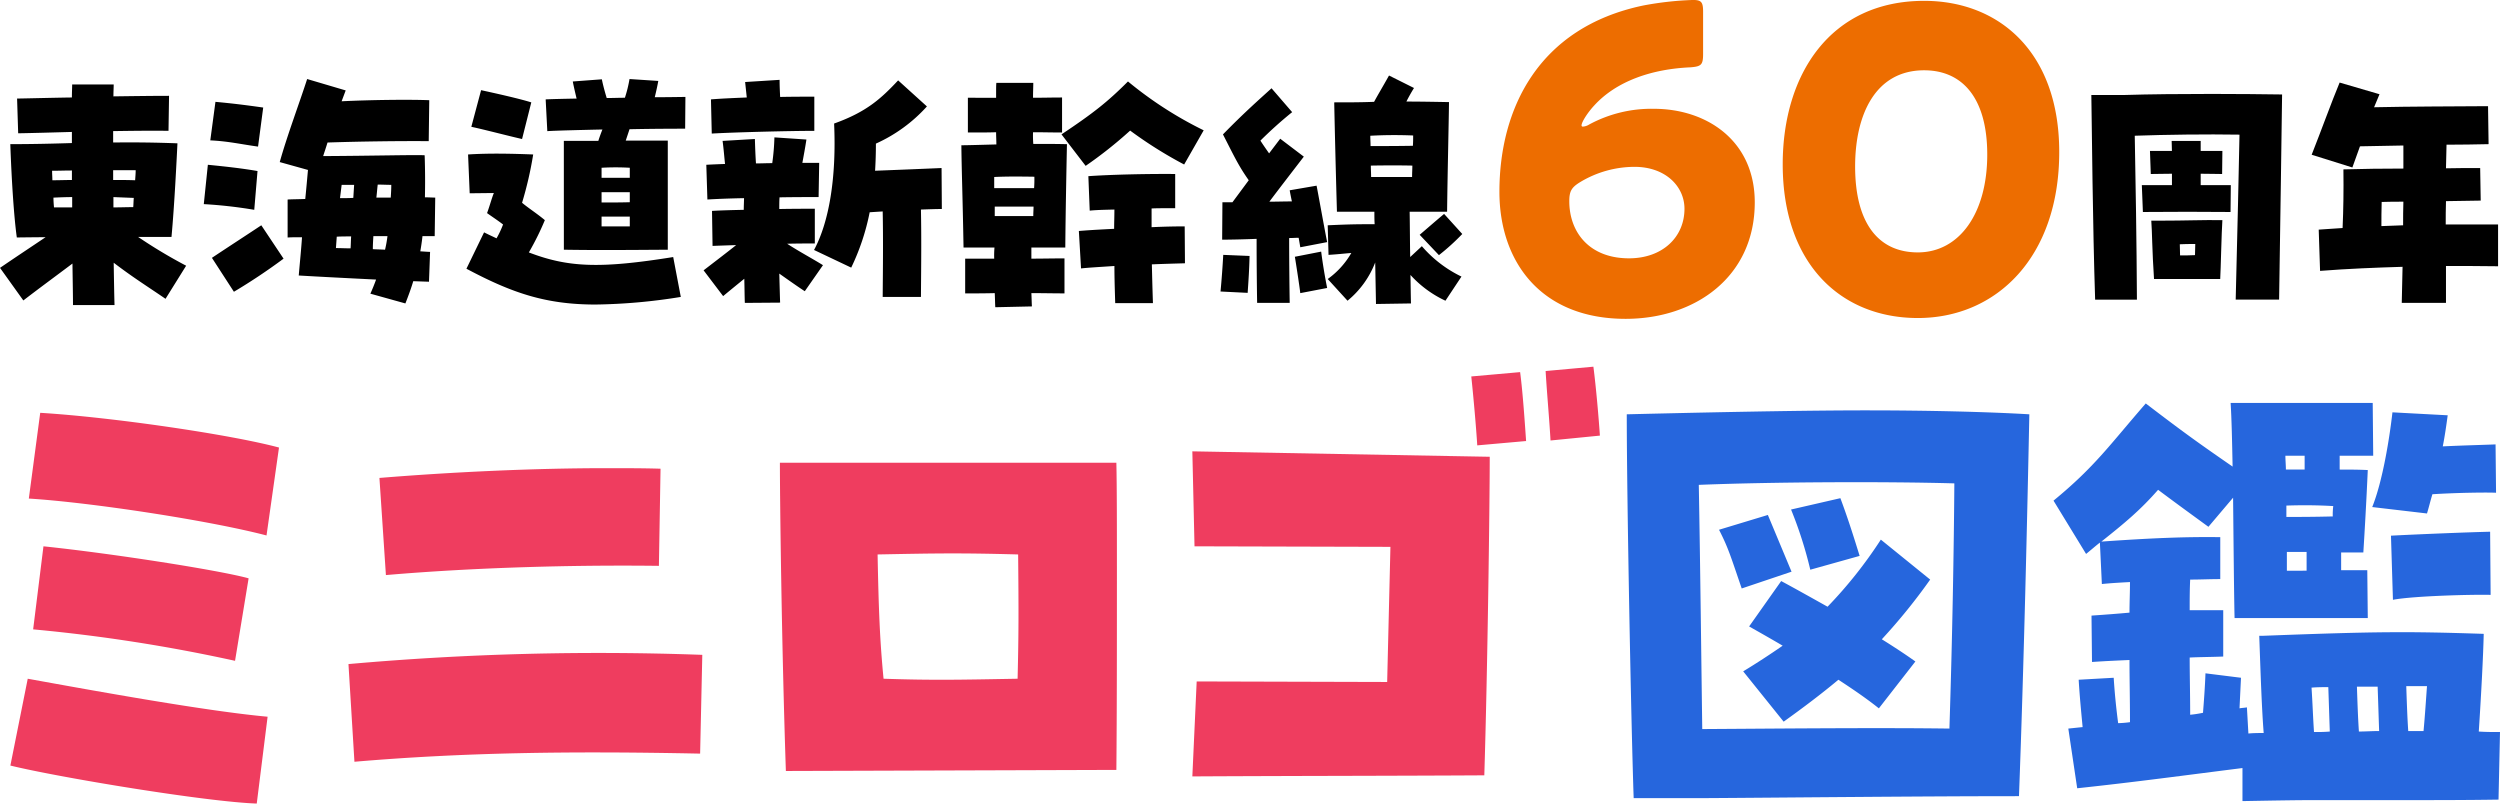
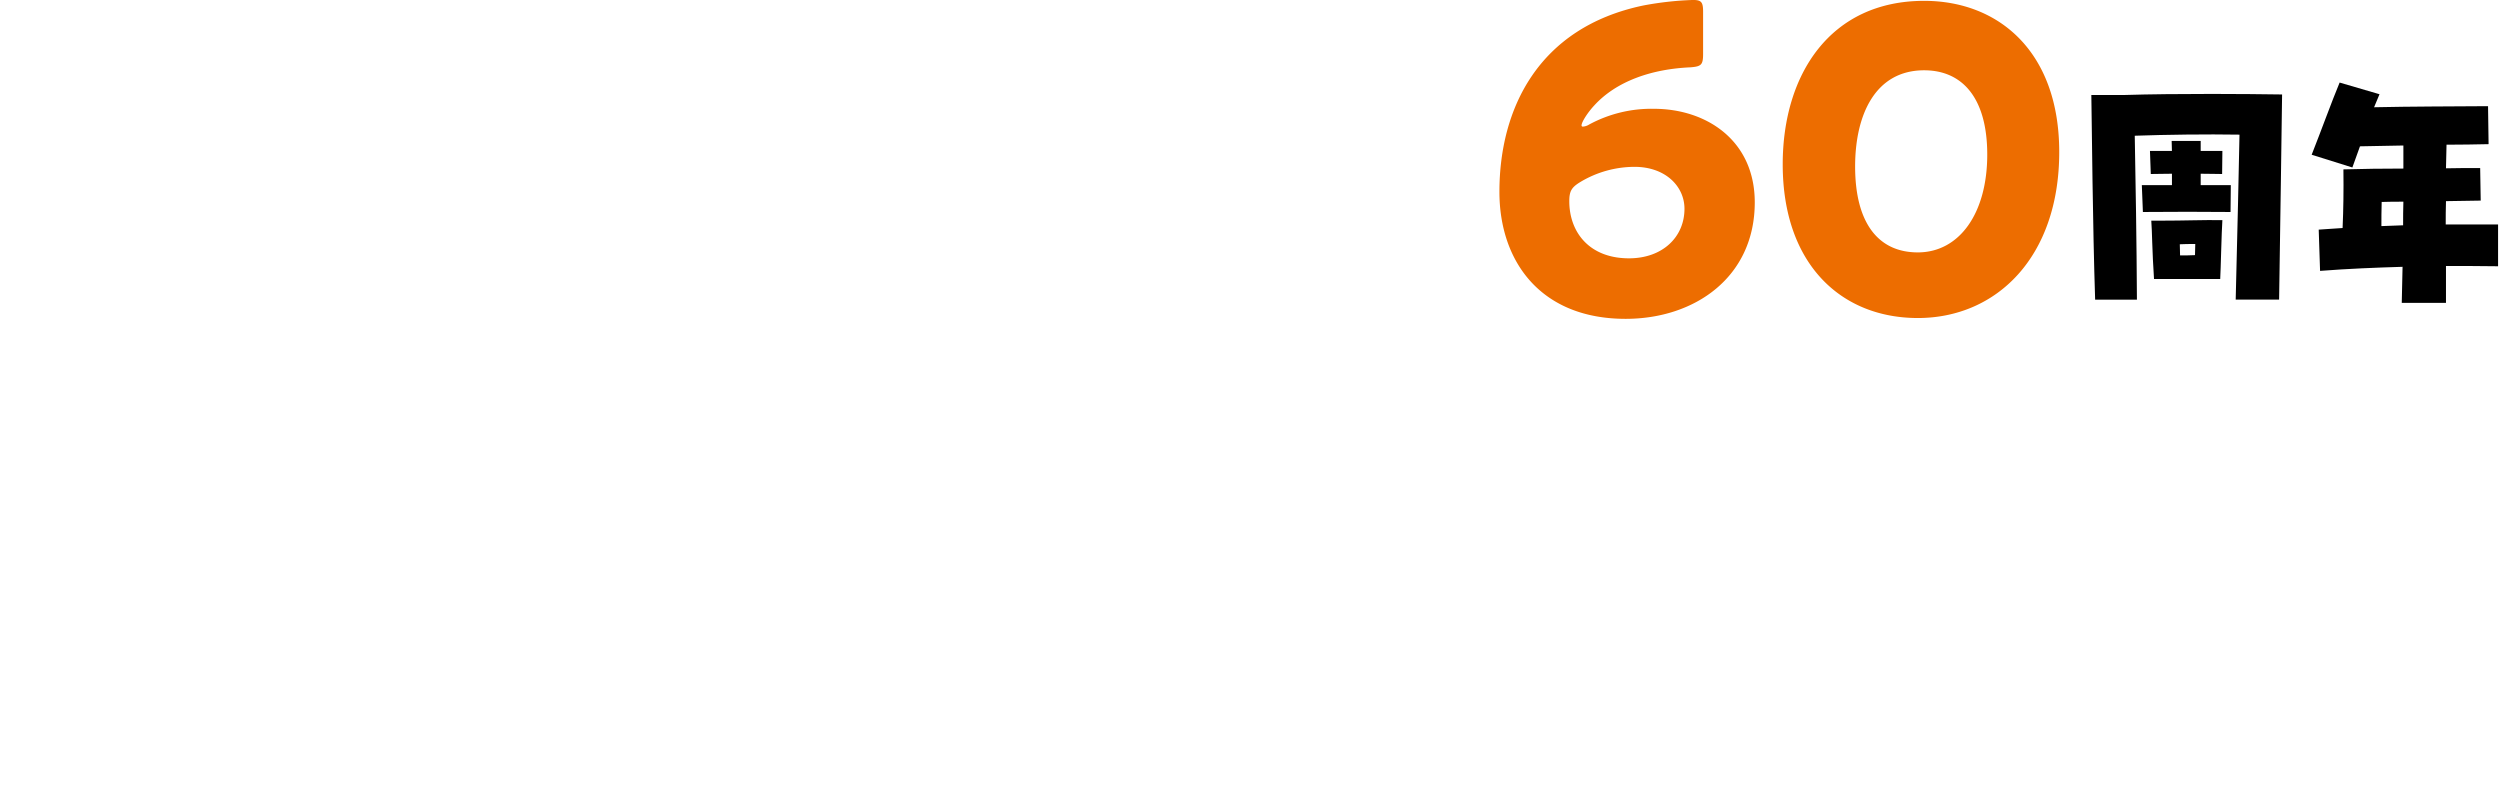
<svg xmlns="http://www.w3.org/2000/svg" width="608.084" height="195.45" viewBox="0 0 608.084 195.45">
  <g id="グループ_3885" data-name="グループ 3885" transform="translate(6078.354 2915.479)">
    <path id="パス_8" data-name="パス 8" d="M-49.236-.132h10.164C-39.138-13.662-39.4-29.568-39.6-40c7.524-.264,17.424-.4,25.476-.264-.132,7.59-.528,24.288-.924,40.128h10.56c.264-17.424.66-43.56.726-49.9-4.686-.066-10.758-.132-17.094-.132-7.392,0-15.114.066-21.45.264H-50.16C-50.028-41.844-49.83-18.216-49.236-.132ZM-37.62-21.45c4.488-.066,17.358-.066,21.318,0l.066-6.534h-7.326v-2.772c2.046,0,3.894.066,5.214.066l.066-5.61h-5.28v-2.442h-7.062c0,.792.066,1.584.066,2.442H-35.9l.2,5.61c1.386,0,3.234-.066,5.148-.066v2.772h-7.326Zm2.706,16.3h16.1c.132-2.112.33-11.616.528-14.322-5.016-.066-8.976.132-15.048.132h-2.244C-35.376-16.9-35.376-11.946-34.914-5.148Zm6.27-8.448c1.122-.066,2.244-.066,3.762-.066,0,.858-.066,1.782-.066,2.706-1.122.066-2.376.066-3.63.066C-28.578-11.88-28.644-12.8-28.644-13.6ZM25.344.66H36.1V-8.316c4.092,0,8.316,0,12.672.066V-18.414H36.036c0-1.848,0-3.762.066-5.676,2.838-.066,5.676-.066,8.448-.132l-.132-7.92c-2.772,0-5.544,0-8.316.066.066-1.98.066-3.828.132-5.742,3.564,0,7-.066,10.23-.132l-.132-9.24c-8.976.066-18.744.066-27.72.264l1.32-3.168-9.7-2.838c-1.98,4.752-4.422,11.55-6.8,17.556l9.9,3.1c.594-1.584,1.188-3.366,1.848-5.148l10.56-.2v5.61c-4.95,0-9.834.066-14.586.2.066,5.148,0,9.768-.2,14.256l-5.808.4.33,10.032c6.8-.528,13.4-.792,20.064-.99Zm-4.95-18.678c0-1.848,0-3.762.066-5.874,1.716-.066,3.5-.066,5.28-.066-.066,1.914-.066,3.828-.066,5.742Z" transform="translate(-5519.51 -2842.465)" />
-     <path id="パス_9" data-name="パス 9" d="M-168.168.066c4.026-3.1,8.184-6.138,11.946-8.976.066,4.488.132,8.184.132,10.1h10.1c-.066-2.376-.132-6.006-.2-10.3,4.752,3.63,8.382,5.874,12.606,8.778l5.016-8.052a121.337,121.337,0,0,1-11.682-7h8.118c.726-7.788,1.254-18.876,1.452-22.77-5.412-.2-10.032-.264-15.642-.2v-2.772c4.686-.066,9.306-.132,13.464-.066l.132-8.514c-3.894,0-8.58.066-13.53.132,0-1.122.066-2.112.066-2.9h-10.1c0,.792-.066,1.848-.066,3.168-4.818.066-9.5.2-13.332.264l.264,8.448c3.894-.066,8.382-.2,13.068-.33v2.706c-4.224.132-9.24.264-14.982.264.33,9.306.924,18.018,1.584,22.7,5.478-.066,6.336-.066,7-.066-3.432,2.31-7.128,4.752-11.088,7.458Zm21.846-29.3v-2.376h5.478c0,.726-.066,1.518-.132,2.442C-142.824-29.238-144.54-29.238-146.322-29.238Zm-14.85-2.244c1.518,0,3.168-.066,4.818-.066v2.31c-1.518,0-3.1.066-4.752.066C-161.106-29.964-161.172-30.69-161.172-31.482Zm.462,8.91c-.066-.726-.132-1.518-.132-2.376,1.518-.066,3.036-.132,4.554-.132v2.508Zm14.454-2.508q2.376.1,4.95.2c-.066.726-.066,1.518-.132,2.244-1.518,0-3.1.066-4.818.066ZM-75.24.792c.726-1.848,1.386-3.63,1.914-5.412l3.828.132.264-7.26c-.4,0-1.188-.066-2.376-.132.2-1.188.4-2.442.528-3.7h2.97l.132-9.372c-.66,0-1.518-.066-2.508-.066.066-3.036.066-6.4-.066-10.23-2.31-.132-12.342.132-24.684.2.33-1.056.726-2.178,1.056-3.3,7.656-.264,18.414-.4,24.618-.33l.132-9.966c-5.28-.2-14.586-.066-21.318.264l.99-2.64-9.372-2.772c-1.782,5.544-4.95,13.992-6.666,20.2l6.864,1.914c-.2,2.178-.4,4.554-.66,7.062-1.716.066-3.234.066-4.29.132v9.24c.924-.066,2.112-.066,3.5-.066-.2,3.036-.528,6.138-.792,9.306,4.422.264,12.078.66,18.81.99-.4,1.122-.858,2.244-1.386,3.432Zm-35.838-38.148,1.254-9.5c-4.224-.594-7.326-.99-11.616-1.386l-1.254,9.372C-118.4-38.676-115.368-37.95-111.078-37.356ZM-112-21.978l.792-9.438c-3.894-.66-7.392-1.056-12.078-1.518l-.99,9.57A110.986,110.986,0,0,1-112-21.978Zm29.7-2.97c.132-1.056.2-2.112.33-3.168,1.122,0,2.244.066,3.3.066,0,1.056-.066,2.112-.132,3.1Zm-8.844.132.4-3.234h3.036l-.2,3.168C-89.034-24.816-90.09-24.816-91.146-24.816Zm-25.806,22.77A142.2,142.2,0,0,0-104.874-10.1l-5.412-8.118c-3.564,2.376-7.656,5.016-12.012,7.92Zm36.762-10.23c-.924-.066-1.98-.066-2.97-.132,0-1.056.066-2.112.132-3.168H-79.6A28.873,28.873,0,0,1-80.19-12.276Zm-8.382-.33c-1.188,0-2.442-.066-3.564-.066l.2-2.772c1.122-.066,2.31-.066,3.5-.066C-88.506-14.454-88.506-13.464-88.572-12.606Zm51.876.33c7.59.132,15.444.066,25.278,0V-38.808h-10.23l.924-2.772c6.27-.132,11.946-.132,13.53-.132l.066-7.722c-1.122,0-3.894.066-7.458.066.33-1.32.66-2.838.858-3.96l-7-.462a30.63,30.63,0,0,1-1.122,4.554c-1.452,0-2.97.066-4.422.066-.462-1.518-.858-2.97-1.188-4.554l-7.062.528c.2,1.122.594,2.772.924,4.158-3.5.066-6.336.132-7.524.2l.4,7.722c2.046-.132,7.458-.264,13.4-.4-.33.858-.66,1.716-.99,2.772H-36.7ZM-46.86-39.2l2.244-8.91c-2.9-.924-9.174-2.31-12.21-2.97l-2.376,8.91C-56.1-41.514-50.094-39.93-46.86-39.2ZM-8.25-.792l-1.848-9.7C-27.786-7.656-35.574-7.92-45.21-11.616a66.9,66.9,0,0,0,3.894-7.854c-1.98-1.65-4.158-3.036-5.544-4.224a89.782,89.782,0,0,0,2.706-11.748c-5.148-.2-10.692-.33-15.84,0L-59.6-26l5.874-.066c-.528,1.32-1.056,3.3-1.65,4.884,1.386.99,2.706,1.848,3.894,2.772a24.08,24.08,0,0,1-1.584,3.366c-.99-.462-1.98-.924-3.036-1.452l-4.29,8.844c11.154,5.94,19.338,8.712,31.416,8.712A138.827,138.827,0,0,0-8.25-.792ZM-27.522-32.208a59.51,59.51,0,0,1,6.864,0v2.442h-6.864Zm0,5.94h6.864v2.442c-2.442.066-4.422.066-6.864.066Zm0,5.94h6.864v2.376h-6.864Zm26.8-20.2c5.808-.33,19.338-.66,24.948-.66V-49.5c-2.112,0-5.082,0-8.316.066-.066-1.452-.132-2.772-.132-4.158l-8.382.528.4,3.762c-3.234.132-6.27.264-8.712.462ZM33.2-7.92a55.678,55.678,0,0,0,4.488-13.464q1.485-.1,3.168-.2c.132,6.336.066,12.936,0,20.79H50.16c.066-8.382.132-14.454,0-21.252,1.914-.066,3.7-.132,5.082-.132l-.066-9.966c-4.554.2-11.022.462-16.17.66.132-2.112.2-4.356.2-6.6a37.3,37.3,0,0,0,12.408-9.042l-7-6.336C40.458-49.038,36.96-45.8,29.04-42.966c.594,13.266-1.254,24.024-4.884,30.756ZM2.046-.99C3.63-2.31,5.412-3.762,7.194-5.214,7.26-2.838,7.26-.792,7.326.66l8.58-.066c-.066-2.046-.132-4.488-.2-7.062,2.046,1.452,4.29,3.036,6.2,4.29l4.422-6.336c-2.31-1.452-6.006-3.432-8.712-5.214,2.574-.066,4.95-.066,6.732-.066v-8.448c-1.716,0-4.95,0-8.646.066,0-.99,0-1.98.066-2.838,3.7-.066,7.194-.066,9.5-.066L25.41-33.4H21.318c.33-1.782.66-3.564.99-5.676L14.52-39.6a54.761,54.761,0,0,1-.528,6.27c-1.32,0-2.64.066-3.96.066-.132-1.98-.2-3.894-.264-5.94l-7.854.462c.264,1.98.4,3.828.594,5.61-1.782.066-3.366.132-4.554.2l.264,8.448c2.112-.132,5.346-.264,8.91-.33,0,.792-.066,1.782-.066,2.838-2.9.066-5.676.132-7.722.264L-.528-13.2c1.65-.066,3.63-.132,5.742-.2C2.9-11.55.462-9.7-2.706-7.26ZM90.222-32.67a103.845,103.845,0,0,0,10.824-8.58A102.518,102.518,0,0,0,114.18-33l4.752-8.316A93.3,93.3,0,0,1,100.518-53.2c-4.884,4.884-8.25,7.59-16.17,12.87ZM68.244,1.716l8.91-.2c-.066-.924-.066-1.98-.132-3.234,2.772,0,5.412.066,8.052.066v-8.514c-2.772,0-5.412.066-8.052.066V-12.8h8.25c.066-8.646.33-21.648.4-25.146-2.64-.066-5.346-.066-8.184-.066a25.9,25.9,0,0,1-.066-2.838c2.442,0,4.752.066,7.062.066V-49.3c-2.442,0-4.752.066-7.062.066,0-1.452.066-2.706.066-3.63H68.508c-.066.594-.066,1.122-.066,3.63H61.578v8.448c3.5,0,5.148,0,6.864-.066,0,.99.066,1.98.066,2.97-2.574.066-6.93.2-8.514.2.066,6.336.33,13.2.528,24.882h7.524A22.966,22.966,0,0,0,67.98-10.1H60.918V-1.65c2.376,0,4.818,0,7.194-.066C68.178-.528,68.178.66,68.244,1.716ZM97.416.726h9.174c-.132-3.894-.2-6.8-.264-9.438,3.168-.132,6.006-.2,8.052-.264l-.066-8.976c-2.376,0-5.28.066-8.052.2v-4.554c1.254-.066,2.442-.066,5.742-.066V-30.69c-6.336-.066-15.576.132-21.12.528l.33,8.382c1.32-.132,2.838-.2,6.006-.264,0,1.716-.066,3.234-.066,4.686-2.442.132-5.412.264-8.58.528L89.1-7.722c1.716-.2,4.29-.33,8.118-.594C97.218-6.006,97.284-3.3,97.416.726ZM67.98-27.258v-2.706c2.772-.132,5.676-.132,9.768-.066a27.336,27.336,0,0,1-.066,2.772Zm.132,6.8v-2.31H77.55c0,.726-.066,1.452-.066,2.31ZM160.842.924l8.514-.132c-.066-2.046-.066-4.422-.132-6.93a26.653,26.653,0,0,0,8.514,6.27l3.894-5.874A29.674,29.674,0,0,1,172-13.134l-2.838,2.64c-.066-3.564-.066-7.326-.132-11.022h9.108c.132-10.56.4-21.186.462-26.664-3.63-.066-6.93-.132-10.362-.132.528-1.056,1.122-2.112,1.848-3.3l-6.072-3.036c-1.584,2.838-2.706,4.686-3.63,6.4-3.1.132-6.27.132-9.7.132.132,6.468.33,14.85.66,26.6h9.108c0,.99,0,1.98.066,3.036-3.762,0-5.742,0-11.418.264l.2,7.194c2.244-.132,3.894-.33,5.544-.462a20.082,20.082,0,0,1-5.742,6.336l4.818,5.28a22.477,22.477,0,0,0,6.732-9.306ZM131.934.66h7.92c-.066-4.026-.132-10.428-.132-15.774.858,0,1.584-.066,2.31-.066l.4,2.31,6.534-1.254c-.4-1.848-2.244-12.144-2.574-13.728l-6.534,1.122c.066.462.264,1.452.528,2.706-1.782,0-3.63.066-5.478.066,2.376-3.168,5.742-7.524,8.382-10.956l-5.742-4.356-2.706,3.564c-.924-1.32-1.518-2.178-2.112-3.1a98.976,98.976,0,0,1,7.722-6.93l-5.016-5.808c-2.9,2.64-6.732,6.006-11.814,11.22,2.772,5.412,3.762,7.59,6.27,11.154l-3.96,5.346h-2.442l-.066,9.108c1.782,0,5.016-.066,8.382-.2C131.8-9.372,131.868-2.97,131.934.66Zm27.588-38.148c0-.858-.066-1.716-.066-2.508,3.828-.2,6.864-.2,10.428-.066,0,.726,0,1.584-.066,2.508C165.99-37.488,163.614-37.488,159.522-37.488Zm.132,7.524c0-.99-.066-1.914-.066-2.772,3.828-.066,7-.066,10.1,0,0,.858-.066,1.782-.066,2.772Zm16.5,19.008A54.5,54.5,0,0,0,181.83-16.1l-4.422-4.884c-2.508,2.112-3.7,3.168-5.94,5.082Zm-33.726,9.24,6.534-1.254c-.528-2.64-1.056-5.742-1.452-8.844l-6.4,1.254C141.372-9.042,142.3-2.97,142.428-1.716Zm-12.8-.066c.2-2.9.4-5.874.462-8.976l-6.4-.264c-.132,2.508-.4,6.2-.66,8.91Z" transform="translate(-5904.51 -2842.465)" />
    <path id="パス_10" data-name="パス 10" d="M-35.277-35.432c7.519,0,12.154,4.738,12.154,10.2,0,6.9-5.356,12.051-13.493,12.051-9.682,0-14.523-6.386-14.523-13.9,0-2.369.515-3.3,2.472-4.532A25.693,25.693,0,0,1-35.277-35.432ZM-46.3-45.732a3.252,3.252,0,0,1-1.545.515.273.273,0,0,1-.309-.309c0-.824,1.545-3.193,3.09-4.841,5.356-5.871,13.9-8.858,23.381-9.27,2.678-.206,3.09-.618,3.09-3.3v-10.2c0-2.369-.412-2.884-2.472-2.884a78.764,78.764,0,0,0-12.051,1.339c-25.647,5.356-35.02,25.235-35.02,45.32,0,16.892,9.991,30.9,30.694,30.9,16.892,0,31.415-10.2,31.415-28.325,0-15.141-11.845-22.763-24.514-22.763A31.828,31.828,0,0,0-46.3-45.732ZM35.174-75.808c-22.763,0-34.4,17.819-34.4,39.758C.773-11.639,15.09,1.339,33.63,1.339c19.158,0,34.4-14.832,34.4-40.376C68.032-63.448,53.3-75.808,35.174-75.808Zm0,16.892c9.27,0,15.347,6.695,15.347,20.5,0,14.317-6.8,23.793-16.892,23.793-9.579,0-15.244-7.107-15.244-20.909C18.386-48,23.226-58.916,35.174-58.916Z" transform="translate(-5645.51 -2839.465)" fill="#ed6d00" />
-     <path id="パス_11" data-name="パス 11" d="M-119.394-3.564l2.64-21.12c-14.652-1.32-41.58-6.2-58.344-9.24l-4.224,21.12C-167.442-9.9-131.538-3.96-119.394-3.564Zm-5.28-34.716,3.3-20.064c-7.128-1.98-33.4-6.072-49.9-7.788l-2.508,20.2A399.639,399.639,0,0,1-124.674-38.28Zm7.656-30.492,3.036-21.384c-11.748-3.168-40.656-7.392-58.08-8.448l-2.772,20.856C-159.918-76.824-131.142-72.468-117.018-68.772Zm21.384,55.044c26.268-2.244,52.14-2.64,84.084-1.98l.528-24.024a688.105,688.105,0,0,0-86.064,2.244Zm7.656-45.408c21.384-1.848,45.8-2.508,66.4-2.244l.4-23.628c-4.224-.132-8.58-.132-13.068-.132-17.688,0-37.488.924-55.308,2.376ZM9.306-11.484l80.388-.264c.132-13.992.132-32.076.132-47.52,0-11.352,0-21.252-.132-27.192H7.854C7.854-77.616,8.25-43.164,9.306-11.484Zm23.76-22.44c-.924-9.5-1.188-16.9-1.452-30.228,13.6-.264,19.668-.4,34.188,0,.132,13.992.132,19.272-.132,30.228C51.018-33.66,45.078-33.528,33.066-33.924Zm75.108,23.76c22.836-.132,49.5-.132,71.016-.264.792-25.476,1.32-66.528,1.32-77.484l-72.336-1.32.528,23.1L156.354-66l-.792,32.868-46.332-.132Zm69.3-80.52,11.88-1.056c-.264-3.828-.792-11.748-1.452-16.764l-11.88,1.056C176.55-102.432,177.21-95.04,177.474-90.684Zm17.82-1.188,12.012-1.188c-.264-3.96-.924-11.748-1.584-16.764l-11.616,1.056C194.37-104.016,195.03-96.756,195.294-91.872Z" transform="translate(-5896.51 -2716.465)" fill="#ef3d5f" />
-     <path id="パス_12" data-name="パス 12" d="M-102.48.12h16.92C-65.76,0-32.04-.36-8.76-.36c1.2-31.92,2.04-69.24,2.52-92.88-10.08-.6-24.96-.96-39.6-.96-11.28,0-28.68.24-58.32.96C-104.16-72.6-103.08-17.04-102.48.12Zm15.84-76.2c18-.72,45.24-.84,62.16-.36-.12,16.2-.48,37.32-1.2,59.64-17.52-.24-40.8,0-60.12.12C-86.04-34.2-86.28-56.28-86.64-76.08Zm27.12,20.64,12-3.36c-1.92-6.24-3.12-9.84-4.68-14.04l-12,2.76A99.142,99.142,0,0,1-59.52-55.44ZM-76.2-50.88l12.12-4.08-5.76-13.8-11.88,3.6C-79.44-60.72-78.84-58.56-76.2-50.88ZM-66-18.48c4.68-3.36,9-6.6,13.32-10.2,3.48,2.28,6.84,4.56,9.84,6.96l8.88-11.4c-2.52-1.8-5.28-3.6-8.16-5.4A142.958,142.958,0,0,0-30.36-53.04l-12-9.72A107.627,107.627,0,0,1-55.32-46.44c-4.08-2.28-7.92-4.44-11.28-6.24l-7.8,11.04c2.76,1.56,5.52,3.12,8.16,4.68-3.12,2.16-6.24,4.2-9.6,6.24ZM5.4-2.28C18.96-3.72,32.28-5.52,45.6-7.2V.84C52.32.72,58.2.6,63.6.6H86.64C93,.6,99.84.6,107.88.48l.36-16.44c-1.8,0-3.48,0-5.16-.12.6-9.24,1.08-18.36,1.2-23.76-18.48-.6-25.56-.6-53.88.48h-.72c.36,9.96.6,17.4,1.08,23.64-1.2,0-2.4,0-3.72.12l-.36-6.36c-.6.12-1.2.12-1.8.24.12-2.52.24-4.92.36-7.44L36.6-30.24c-.12,3.36-.36,6.48-.6,9.6a28.027,28.027,0,0,1-3.12.48c0-4.92-.12-9.6-.12-13.92,2.4-.12,5.04-.12,8.16-.24V-45.6H32.76c0-2.52,0-4.92.12-7.44,2.4,0,4.8-.12,7.32-.12v-10.2c-8.52-.12-17.04.24-28.92,1.08,5.88-4.68,9.48-7.68,13.8-12.6,4.32,3.24,7.8,5.76,12.24,9l6-7.08c.12,12.12.24,24.48.36,29.28h32.4l-.12-11.64H69.6v-4.32H75c.36-5.76.72-12,1.08-20.04-2.4-.12-4.68-.12-6.84-.12v-3.36H77.4L77.28-96H42.72c.24,3.84.36,9.36.48,15.48-7.8-5.4-11.4-7.92-21.12-15.36C13.2-85.68,9.72-80.52-.36-72.24L7.56-59.28c1.2-.96,2.28-1.92,3.36-2.76l.48,10.08c2.4-.24,4.68-.36,6.84-.48,0,2.52-.12,4.92-.12,7.44-2.64.24-5.64.48-9.24.72L9-33c3.6-.24,6.48-.36,9.12-.48,0,4.68.12,9.72.12,15.12a23.3,23.3,0,0,1-2.88.24c-.48-3.72-.84-7.2-1.08-11.04l-8.52.48c.24,4.08.6,7.68.96,11.52-1.2.12-2.28.24-3.48.36ZM90.48-69.12c.48-1.56.84-3.12,1.32-4.68,5.88-.36,12.84-.48,15.48-.36l-.12-11.76c-2.88.12-7.8.24-12.84.48.48-2.4.84-4.92,1.2-7.56l-13.44-.72c-.72,6.36-2.4,16.8-4.92,23.04ZM56.04-83.16h4.68v3.36H56.16C56.16-80.88,56.04-82.08,56.04-83.16Zm.24,12.12c3.6-.12,7.2-.12,11.4.12a17.723,17.723,0,0,0-.12,2.52c-4.8.12-7.8.12-11.28.12ZM82.2-48.12c4.92-.96,19.68-1.32,23.76-1.2l-.12-15.36c-5.16.12-17.16.6-24.12.96ZM56.4-59.76h4.8v4.56H56.4ZM85.92-16.2c-.24-3.6-.36-7.32-.48-10.92h5.04c-.24,3.24-.48,7.08-.84,10.92ZM73.44-27h5.04c.12,3.36.24,7.32.36,10.8-1.68,0-3.36.12-4.92.12C73.68-19.68,73.56-23.4,73.44-27Zm-11.04.24c1.44-.12,2.76-.12,4.08-.12.12,3.48.24,7.32.36,10.8-1.32.12-2.64.12-3.84.12C62.76-19.44,62.64-23.16,62.4-26.76Z" transform="translate(-5578.51 -2721.465)" fill="#2666dd" />
  </g>
</svg>